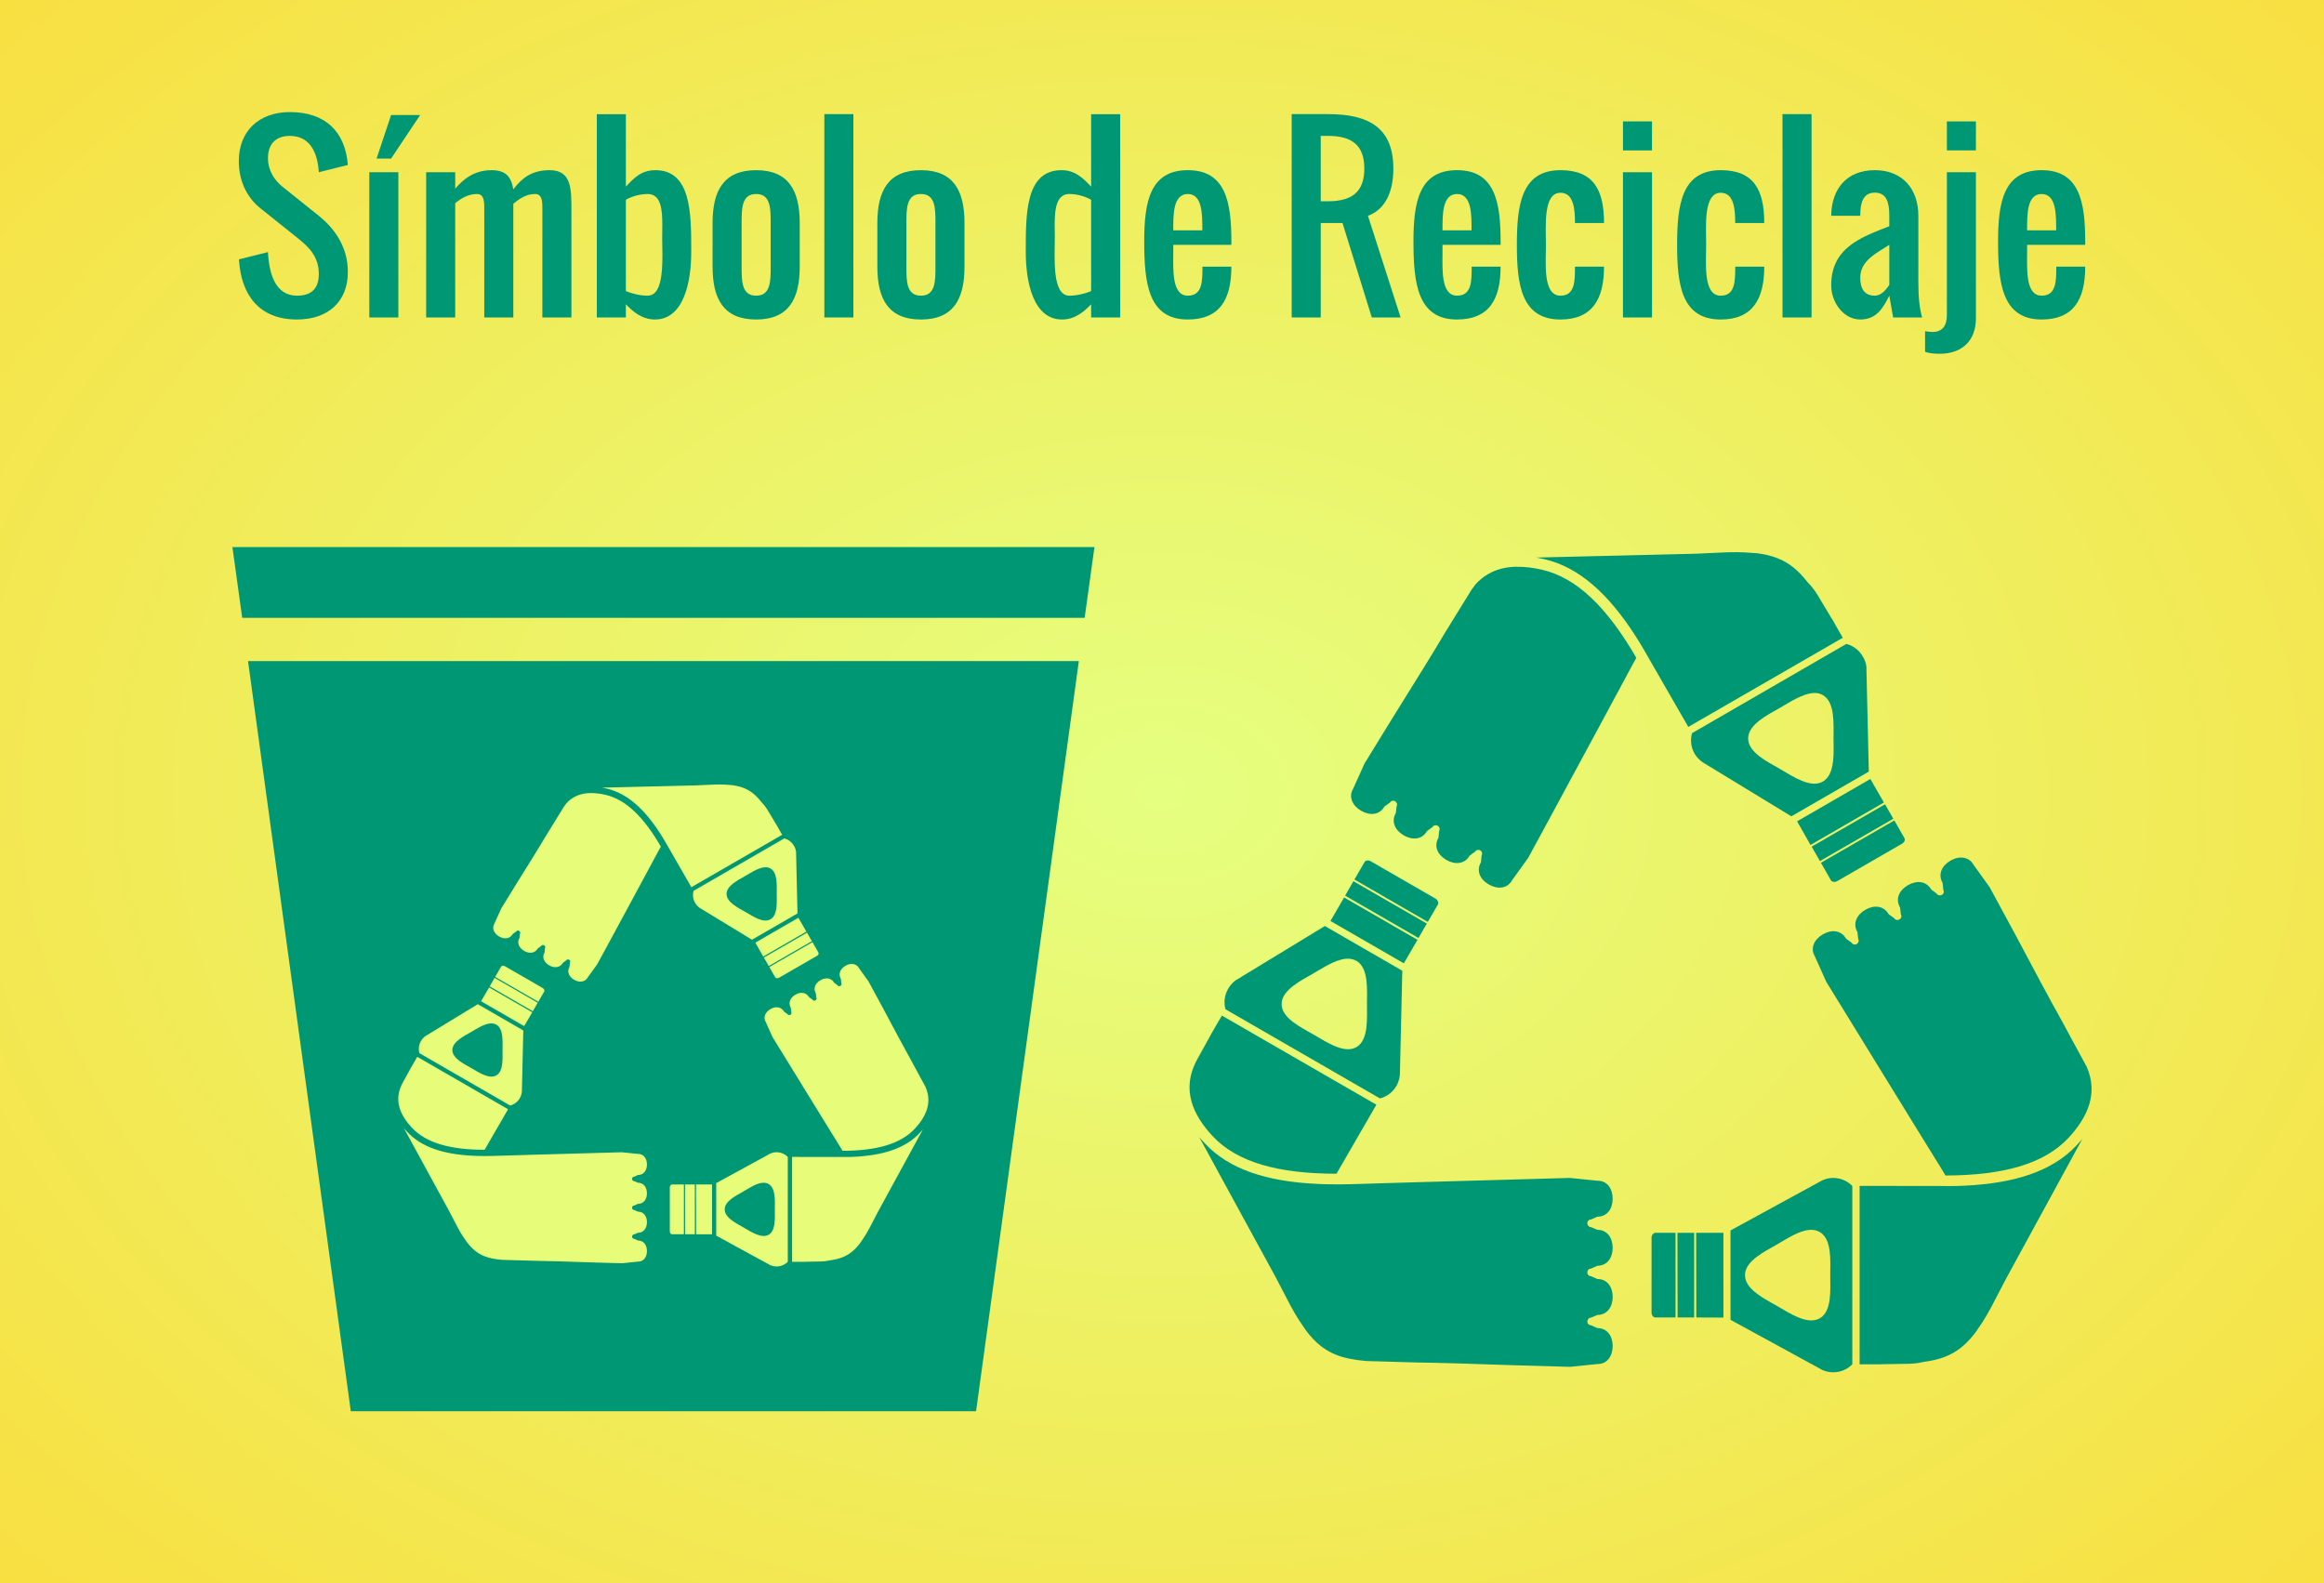
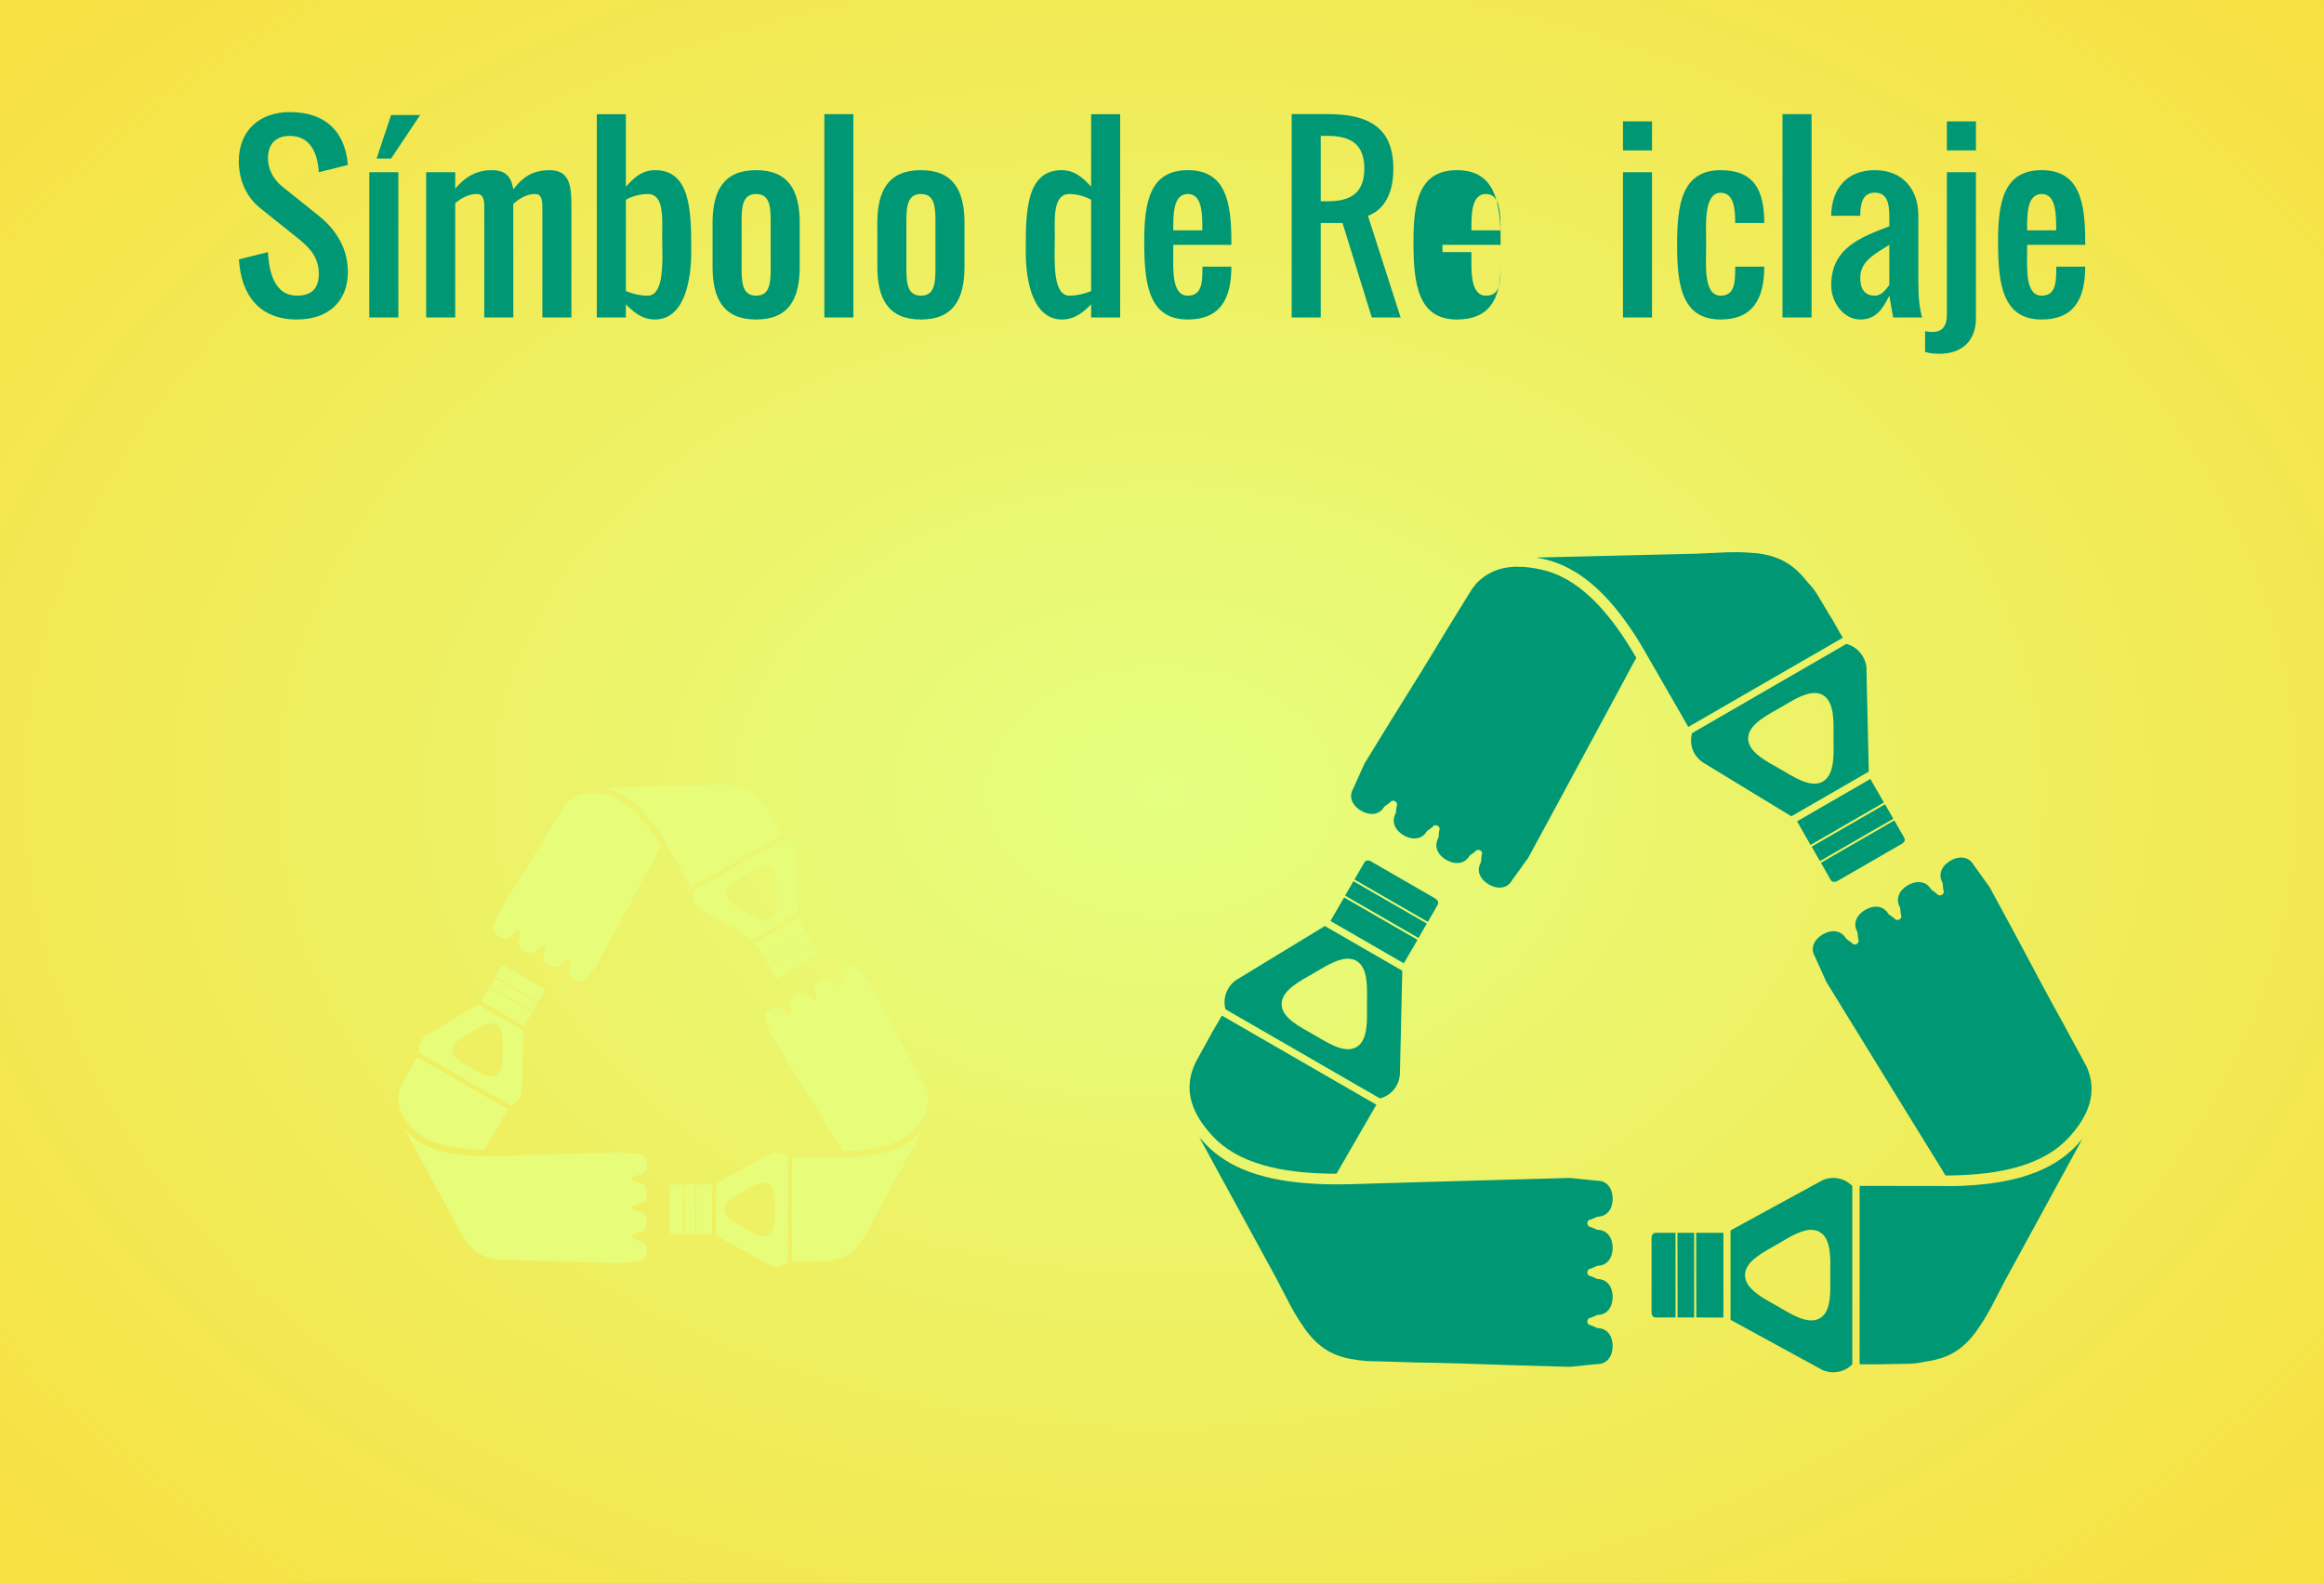
<svg xmlns="http://www.w3.org/2000/svg" xmlns:ns1="http://sodipodi.sourceforge.net/DTD/sodipodi-0.dtd" xmlns:ns2="http://www.inkscape.org/namespaces/inkscape" id="svg3512" ns1:docname="Recycling_Symbol.svg" viewBox="0 0 200 136.26" version="1.0" y="0" x="0" ns2:version="0.48.2 r9819">
  <rect x="0" y="0" width="200" height="136.26" fill="#333333" stroke="none" />
  <ns1:namedview id="namedview14" ns2:snap-center="true" ns2:snap-intersection-paths="true" ns2:zoom="3.1346035" borderopacity="1" ns2:current-layer="svg3512" ns2:cx="125.95189" ns2:cy="85.557974" ns2:snap-bbox-midpoints="true" ns2:object-paths="true" ns2:window-maximized="1" ns2:snap-bbox="true" showgrid="false" ns2:guide-bbox="true" ns2:snap-midpoints="true" ns2:snap-page="true" ns2:bbox-nodes="true" bordercolor="#666666" ns2:window-x="0" guidetolerance="10" ns2:snap-smooth-nodes="true" objecttolerance="10" ns2:object-nodes="true" ns2:window-y="0" ns2:window-width="1360" ns2:pageopacity="0" ns2:pageshadow="2" pagecolor="#ffffff" gridtolerance="10" ns2:snap-object-midpoints="true" ns2:bbox-paths="true" showguides="false" ns2:snap-bbox-edge-midpoints="true" ns2:window-height="699">
    <ns1:guide id="guide3812" position="240.813,18.469" orientation="1,0" />
    <ns1:guide id="guide3814" position="251.689,-80.782" orientation="1,0" />
    <ns1:guide id="guide3880" position="293.938,18.469" orientation="1,0" />
    <ns1:guide id="guide3884" position="267.359,83.469" orientation="1,0" />
    <ns1:guide id="guide3833" position="-169.978,66.287" orientation="0,1" />
    <ns1:guide id="guide3839" position="-118.909,-45.449" orientation="0,1" />
    <ns1:guide id="guide3847" position="-281.414,501.111" orientation="-0.866,0.5" />
    <ns1:guide id="guide3869" position="-244.659,379.716" orientation="0.866,0.5" />
    <ns1:guide id="guide3943" position="-186.101,448.33" orientation="0,1" />
    <ns1:guide id="guide3947" position="-234.476,474.018" orientation="-0.866,0.5" />
    <ns1:guide id="guide3949" position="-151.309,566.693" orientation="0.866,0.5" />
    <ns1:guide id="guide3951" position="-104.376,593.795" orientation="0.866,0.5" />
    <ns1:guide id="guide3960" position="-190.598,622.961" orientation="0,1" />
    <ns1:guide id="guide3966" position="49.372,78.731" orientation="0,1" />
    <ns1:guide id="guide4002" position="-112.625,394.125" orientation="0,1" />
  </ns1:namedview>
  <defs id="defs3">
    <radialGradient id="radialGradient3057" gradientUnits="userSpaceOnUse" cy="49.395" cx="206.8" gradientTransform="matrix(1.874 0 0 1.352 -287.63 1.353)" r="100" ns2:collect="always">
      <stop id="stop3844" style="stop-color:#e5ff80" offset="0" />
      <stop id="stop3846" style="stop-color:#ffd42a" offset="1" />
    </radialGradient>
  </defs>
  <g id="g4028">
    <rect id="rect3010" style="color:#000000;fill:url(#radialGradient3057)" height="136.26" width="200" y="-0" x="0" />
    <g id="g3780" style="fill:#009874" transform="matrix(1.22 0 0 1.22 102.37 38.912)">
      <path id="path3782" style="color:#000000;fill:#009874" d="m12.524 28.808c-0.081 0.01-0.144 0.053-0.182 0.119l-0.711 1.225 5.176 2.987 0.711-1.225c0.037-0.066 0.03-0.146 0-0.221-0.03-0.075-0.088-0.148-0.174-0.198l-4.56-2.631c-0.086-0.049-0.18-0.066-0.261-0.055zm-0.964 1.462-0.585 1.019 5.176 2.987 0.585-1.019-5.176-2.987zm-0.656 1.146-0.964 1.659 5.176 2.987 0.964-1.659-5.176-2.987zm-1.359 2.015-6.164 3.754-0.04 0.024c-0.034 0.022-0.069 0.039-0.103 0.063-0.205 0.151-0.378 0.35-0.514 0.585-0.264 0.457-0.319 0.974-0.19 1.446l10.898 6.29c0.473-0.124 0.898-0.428 1.162-0.885 0.135-0.234 0.209-0.49 0.237-0.743 0.01-0.041 0.01-0.077 0.01-0.119v-0.047l0.166-7.215-5.461-3.153zm1.509 2.308c0.255-0.019 0.502 0.025 0.719 0.15 0.87 0.501 0.744 2.04 0.743 3.042-0.005 1.003 0.126 2.541-0.743 3.042-0.869 0.501-2.142-0.375-3.011-0.877-0.869-0.502-2.268-1.154-2.268-2.157-0.002-1.003 1.4-1.679 2.268-2.181 0.651-0.377 1.528-0.962 2.292-1.019zm-8.772 4.007-0.767 1.32-0.047 0.095-0.901 1.628c-0.629 1.142-0.678 2.125-0.427 3.027 0.251 0.901 0.826 1.723 1.478 2.426 1.728 1.862 4.653 2.663 8.748 2.663l2.813-4.868-10.898-6.29zm-1.596 8.582 5.382 9.862 1.051 2.015c0.207 0.39 0.41 0.727 0.609 1.043l0.506 0.743c0.651 0.855 1.311 1.374 2.11 1.691 0.601 0.238 1.294 0.365 2.118 0.435l3.517 0.103c1.85 0.023 4.296 0.105 7.191 0.205 0.114 0.007 0.201 0.007 0.316 0.008l3.351 0.095 1.928-0.198c0.701 0.014 1.083-0.571 1.083-1.272 0-0.701-0.382-1.264-1.083-1.264l-0.443-0.198c-0.147 0-0.261-0.114-0.261-0.261 0-0.147 0.114-0.277 0.261-0.277l0.443-0.19c0.701 0 1.083-0.571 1.083-1.272 0-0.701-0.382-1.264-1.083-1.264l-0.443-0.198c-0.147 0-0.261-0.114-0.261-0.261v-0.008-0.008c0-0.147 0.114-0.261 0.261-0.261l0.443-0.198c0.701 0 1.083-0.563 1.083-1.264-0-0.701-0.382-1.272-1.083-1.272l-0.443-0.19c-0.147 0-0.261-0.13-0.261-0.277 0-0.147 0.114-0.261 0.261-0.261l0.443-0.198c0.701 0 1.083-0.563 1.083-1.264s-0.382-1.286-1.083-1.272l-1.936-0.198-3.382 0.095-7.594 0.213-2.663 0.079-0.253 0.008-1.573 0.047c-0.649 0.019-1.271 0.017-1.873 0-0.188-0.005-0.369-0.014-0.553-0.024-3.496-0.172-6.155-1.019-7.871-2.869-0.127-0.134-0.256-0.276-0.379-0.424z" ns2:transform-center-x="15.982026" ns2:transform-center-y="10.118803" ns2:connector-curvature="0" />
      <path id="path3784" d="m38.589 7.057c-0.2-0.002-0.412 0-0.632 0.008l-2.268 0.103-11.229 0.269c0.189 0.032 0.37 0.069 0.553 0.111 2.46 0.562 4.527 2.448 6.425 5.389 0.1 0.155 0.194 0.306 0.292 0.466 0.215 0.35 0.436 0.731 0.648 1.106 0.021 0.039 0.034 0.064 0.056 0.103l0.237 0.411 0.015 0.024 2.497 4.338 10.898-6.29c-0.07-0.116-0.147-0.252-0.213-0.364l-0.545-0.964-0.063-0.087-0.956-1.596c-0.215-0.355-0.452-0.647-0.695-0.893-0.334-0.425-0.667-0.781-1.027-1.067-0.674-0.534-1.455-0.851-2.521-0.988l-0.893-0.063c-0.186-0.007-0.377-0.014-0.577-0.016zm-15.528 1.027c-0.358 0.008-0.711 0.047-1.051 0.134-0.661 0.17-1.285 0.507-1.833 1.106-0.096 0.127-0.195 0.256-0.292 0.395l-1.849 2.995c-0.945 1.591-2.235 3.667-3.77 6.125-0.06 0.097-0.105 0.171-0.166 0.269l-1.754 2.853-0.798 1.77c-0.362 0.6-0.046 1.222 0.561 1.573 0.607 0.35 1.285 0.307 1.636-0.3l0.395-0.284c0.074-0.127 0.228-0.168 0.356-0.095 0.127 0.073 0.184 0.236 0.111 0.364l-0.056 0.474c-0.35 0.607-0.046 1.222 0.561 1.573 0.607 0.35 1.285 0.307 1.636-0.3l0.387-0.284c0.073-0.127 0.228-0.168 0.356-0.095 0.009 0.002 0.01-0.002 0.01 0 0.009 0.002 0.01 0.007 0.01 0.008 0.127 0.073 0.168 0.228 0.095 0.356l-0.047 0.482c-0.35 0.607-0.053 1.214 0.553 1.565 0.607 0.35 1.293 0.307 1.644-0.3l0.387-0.284c0.074-0.127 0.236-0.16 0.364-0.087 0.127 0.073 0.168 0.228 0.095 0.356l-0.047 0.482c-0.35 0.607-0.054 1.214 0.553 1.565 0.607 0.35 1.305 0.313 1.644-0.3l1.138-1.581 1.612-2.971 3.611-6.686 1.264-2.347 0.119-0.221 0.743-1.383c0.091-0.17 0.184-0.334 0.277-0.498-2.044-3.534-4.19-5.655-6.662-6.219-0.584-0.133-1.19-0.218-1.786-0.205zm23.273 5.445-10.89 6.298c-0.129 0.472-0.082 0.989 0.182 1.446 0.135 0.234 0.325 0.426 0.529 0.577 0.034 0.025 0.06 0.041 0.095 0.063l0.04 0.024 6.164 3.754 5.461-3.153-0.166-7.215v-0.047c-0.007-0.041 0.01-0.077 0-0.119-0.027-0.253-0.118-0.501-0.253-0.735-0.264-0.457-0.688-0.769-1.162-0.893zm-2.181 3.461c0.185 0.008 0.359 0.056 0.522 0.15 0.869 0.501 0.75 2.055 0.751 3.058 0.003 0.752 0.071 1.799-0.261 2.489-0.111 0.23-0.273 0.427-0.49 0.553-0.868 0.503-2.135-0.375-3.003-0.877-0.868-0.502-2.268-1.162-2.268-2.165 0.002-1.003 1.399-1.672 2.268-2.173 0.652-0.376 1.529-0.966 2.292-1.027 0.064-0.005 0.128-0.01 0.19-0.008zm3.872 6.069-5.168 2.987 0.948 1.667 5.176-2.995-0.956-1.659zm1.035 1.786-5.176 2.987 0.585 1.019 5.176-2.987-0.585-1.019zm0.656 1.138-5.176 2.987 0.703 1.233c0.037 0.066 0.109 0.1 0.19 0.111 0.081 0.01 0.175-0.005 0.261-0.055l4.56-2.631c0.086-0.049 0.15-0.122 0.182-0.198 0.03-0.075 0.021-0.148-0.015-0.213l-0.703-1.233z" style="color:#000000;fill:#009874" ns2:connector-curvature="0" />
      <path id="path3786" d="m54.37 28.599c-0.229 0.012-0.468 0.09-0.695 0.221-0.607 0.35-0.904 0.966-0.553 1.573l0.047 0.482c0.074 0.127 0.033 0.282-0.095 0.356-0.127 0.073-0.298 0.04-0.371-0.087l-0.387-0.292c-0.351-0.607-1.037-0.651-1.644-0.3-0.607 0.35-0.904 0.966-0.553 1.573l0.056 0.482c0.074 0.127 0.033 0.282-0.095 0.356-0.009 0.002-0.01-0.002-0.01 0-0.009 0.002-0.01 0.007-0.01 0.008-0.127 0.073-0.282 0.032-0.356-0.095l-0.395-0.284c-0.35-0.607-1.029-0.659-1.636-0.308-0.607 0.35-0.912 0.966-0.561 1.573l0.056 0.482c0.074 0.127 0.017 0.29-0.111 0.364-0.127 0.073-0.282 0.032-0.356-0.095l-0.387-0.284c-0.351-0.607-1.029-0.659-1.636-0.308s-0.923 0.973-0.561 1.573l0.798 1.778 1.77 2.877 3.983 6.472 1.399 2.268 0.134 0.213 0.83 1.343c0.103 0.167 0.195 0.326 0.292 0.49 4.065-0.008 6.965-0.81 8.685-2.663 0.652-0.703 1.226-1.525 1.478-2.426 0.219-0.784 0.215-1.633-0.205-2.592l-0.01-0.016-1.004-1.849-0.158-0.292-0.506-0.94c-0.905-1.613-2.053-3.772-3.414-6.33-0.053-0.101-0.096-0.175-0.15-0.277l-1.596-2.948-1.13-1.573c-0.212-0.384-0.566-0.542-0.948-0.522zm8.606 19.851c-0.122 0.148-0.252 0.289-0.379 0.427-1.716 1.85-4.375 2.696-7.871 2.869-0.184 0.01-0.365 0.019-0.553 0.024-0.411 0.011-0.857 0.005-1.288 0-0.044-0.002-0.066 0.002-0.111 0h-0.537l-4.971-0.008v12.589h1.525l0.103-0.008 1.865-0.031c0.382-0.008 0.722-0.059 1.035-0.134 0.571-0.076 1.075-0.193 1.525-0.371 0.799-0.317 1.459-0.836 2.11-1.691l0.506-0.743c0.199-0.316 0.401-0.653 0.608-1.043l1.051-2.015 5.382-9.862zm-17.567 2.75c-0.271 0-0.534 0.064-0.767 0.166-0.037 0.017-0.066 0.036-0.103 0.055l-0.04 0.024-6.338 3.461v6.306l6.338 3.461 0.04 0.024c0.037 0.019 0.065 0.039 0.103 0.056 0.233 0.102 0.496 0.158 0.767 0.158 0.528-0 1-0.213 1.343-0.561v-12.581c-0.344-0.348-0.816-0.569-1.343-0.569zm-1.675 3.667c0.255-0.02 0.502 0.024 0.719 0.15 0.869 0.502 0.744 2.039 0.743 3.042-0.003 1.004 0.134 2.541-0.735 3.043-0.868 0.502-2.15-0.369-3.019-0.869-0.652-0.376-1.599-0.845-2.031-1.478-0.144-0.211-0.229-0.444-0.229-0.696-0.005-1.004 1.391-1.665 2.26-2.165 0.652-0.375 1.528-0.968 2.292-1.027zm-10.866 0.205c-0.075-0-0.148 0.046-0.198 0.111-0.05 0.065-0.079 0.146-0.079 0.245v5.263c0 0.099 0.03 0.188 0.079 0.253 0.049 0.065 0.122 0.103 0.198 0.103h1.415v-5.974h-1.415zm1.549 0 0.01 5.974h1.17v-5.974h-1.177zm1.32 0 0.01 5.974 1.912 0.008v-5.982h-1.92z" style="color:#000000;fill:#009874" ns2:connector-curvature="0" />
    </g>
-     <path id="path3857" style="fill:#009874" ns2:connector-curvature="0" d="m20 47.082 0.844 6.094h72.5l0.844-6.094h-74.188zm1.344 9.812 8.844 64.562h53.812l8.844-64.562h-71.5z" />
    <g id="g3859" style="fill:#e7fc79" transform="matrix(.717 0 0 .717 34.274 62.456)">
      <path id="path3861" style="color:#000000;fill:#e7fc79" d="m12.524 28.808c-0.081 0.01-0.144 0.053-0.182 0.119l-0.711 1.225 5.176 2.987 0.711-1.225c0.037-0.066 0.03-0.146 0-0.221-0.03-0.075-0.088-0.148-0.174-0.198l-4.56-2.631c-0.086-0.049-0.18-0.066-0.261-0.055zm-0.964 1.462-0.585 1.019 5.176 2.987 0.585-1.019-5.176-2.987zm-0.656 1.146-0.964 1.659 5.176 2.987 0.964-1.659-5.176-2.987zm-1.359 2.015-6.164 3.754-0.04 0.024c-0.034 0.022-0.069 0.039-0.103 0.063-0.205 0.151-0.378 0.35-0.514 0.585-0.264 0.457-0.319 0.974-0.19 1.446l10.898 6.29c0.473-0.124 0.898-0.428 1.162-0.885 0.135-0.234 0.209-0.49 0.237-0.743 0.01-0.041 0.01-0.077 0.01-0.119v-0.047l0.166-7.215-5.461-3.153zm1.509 2.308c0.255-0.019 0.502 0.025 0.719 0.15 0.87 0.501 0.744 2.04 0.743 3.042-0.005 1.003 0.126 2.541-0.743 3.042-0.869 0.501-2.142-0.375-3.011-0.877-0.869-0.502-2.268-1.154-2.268-2.157-0.002-1.003 1.4-1.679 2.268-2.181 0.651-0.377 1.528-0.962 2.292-1.019zm-8.772 4.007-0.767 1.32-0.047 0.095-0.901 1.628c-0.629 1.142-0.678 2.125-0.427 3.027 0.251 0.901 0.826 1.723 1.478 2.426 1.728 1.862 4.653 2.663 8.748 2.663l2.813-4.868-10.898-6.29zm-1.596 8.582 5.382 9.862 1.051 2.015c0.207 0.39 0.41 0.727 0.609 1.043l0.506 0.743c0.651 0.855 1.311 1.374 2.11 1.691 0.601 0.238 1.294 0.365 2.118 0.435l3.517 0.103c1.85 0.023 4.296 0.105 7.191 0.205 0.114 0.007 0.201 0.007 0.316 0.008l3.351 0.095 1.928-0.198c0.701 0.014 1.083-0.571 1.083-1.272 0-0.701-0.382-1.264-1.083-1.264l-0.443-0.198c-0.147 0-0.261-0.114-0.261-0.261 0-0.147 0.114-0.277 0.261-0.277l0.443-0.19c0.701 0 1.083-0.571 1.083-1.272 0-0.701-0.382-1.264-1.083-1.264l-0.443-0.198c-0.147 0-0.261-0.114-0.261-0.261v-0.008-0.008c0-0.147 0.114-0.261 0.261-0.261l0.443-0.198c0.701 0 1.083-0.563 1.083-1.264-0-0.701-0.382-1.272-1.083-1.272l-0.443-0.19c-0.147 0-0.261-0.13-0.261-0.277 0-0.147 0.114-0.261 0.261-0.261l0.443-0.198c0.701 0 1.083-0.563 1.083-1.264s-0.382-1.286-1.083-1.272l-1.936-0.198-3.382 0.095-7.594 0.213-2.663 0.079-0.253 0.008-1.573 0.047c-0.649 0.019-1.271 0.017-1.873 0-0.188-0.005-0.369-0.014-0.553-0.024-3.496-0.172-6.155-1.019-7.871-2.869-0.127-0.134-0.256-0.276-0.379-0.424z" ns2:transform-center-x="15.982026" ns2:transform-center-y="10.118803" ns2:connector-curvature="0" />
      <path id="path3863" style="color:#000000;fill:#e7fc79" ns2:connector-curvature="0" d="m38.589 7.057c-0.2-0.002-0.412 0-0.632 0.008l-2.268 0.103-11.229 0.269c0.189 0.032 0.37 0.069 0.553 0.111 2.46 0.562 4.527 2.448 6.425 5.389 0.1 0.155 0.194 0.306 0.292 0.466 0.215 0.35 0.436 0.731 0.648 1.106 0.021 0.039 0.034 0.064 0.056 0.103l0.237 0.411 0.015 0.024 2.497 4.338 10.898-6.29c-0.07-0.116-0.147-0.252-0.213-0.364l-0.545-0.964-0.063-0.087-0.956-1.596c-0.215-0.355-0.452-0.647-0.695-0.893-0.334-0.425-0.667-0.781-1.027-1.067-0.674-0.534-1.455-0.851-2.521-0.988l-0.893-0.063c-0.186-0.007-0.377-0.014-0.577-0.016zm-15.528 1.027c-0.358 0.008-0.711 0.047-1.051 0.134-0.661 0.17-1.285 0.507-1.833 1.106-0.096 0.127-0.195 0.256-0.292 0.395l-1.849 2.995c-0.945 1.591-2.235 3.667-3.77 6.125-0.06 0.097-0.105 0.171-0.166 0.269l-1.754 2.853-0.798 1.77c-0.362 0.6-0.046 1.222 0.561 1.573 0.607 0.35 1.285 0.307 1.636-0.3l0.395-0.284c0.074-0.127 0.228-0.168 0.356-0.095 0.127 0.073 0.184 0.236 0.111 0.364l-0.056 0.474c-0.35 0.607-0.046 1.222 0.561 1.573 0.607 0.35 1.285 0.307 1.636-0.3l0.387-0.284c0.073-0.127 0.228-0.168 0.356-0.095 0.009 0.002 0.01-0.002 0.01 0 0.009 0.002 0.01 0.007 0.01 0.008 0.127 0.073 0.168 0.228 0.095 0.356l-0.047 0.482c-0.35 0.607-0.053 1.214 0.553 1.565 0.607 0.35 1.293 0.307 1.644-0.3l0.387-0.284c0.074-0.127 0.236-0.16 0.364-0.087 0.127 0.073 0.168 0.228 0.095 0.356l-0.047 0.482c-0.35 0.607-0.054 1.214 0.553 1.565 0.607 0.35 1.305 0.313 1.644-0.3l1.138-1.581 1.612-2.971 3.611-6.686 1.264-2.347 0.119-0.221 0.743-1.383c0.091-0.17 0.184-0.334 0.277-0.498-2.044-3.534-4.19-5.655-6.662-6.219-0.584-0.133-1.19-0.218-1.786-0.205zm23.273 5.445-10.89 6.298c-0.129 0.472-0.082 0.989 0.182 1.446 0.135 0.234 0.325 0.426 0.529 0.577 0.034 0.025 0.06 0.041 0.095 0.063l0.04 0.024 6.164 3.754 5.461-3.153-0.166-7.215v-0.047c-0.007-0.041 0.01-0.077 0-0.119-0.027-0.253-0.118-0.501-0.253-0.735-0.264-0.457-0.688-0.769-1.162-0.893zm-2.181 3.461c0.185 0.008 0.359 0.056 0.522 0.15 0.869 0.501 0.75 2.055 0.751 3.058 0.003 0.752 0.071 1.799-0.261 2.489-0.111 0.23-0.273 0.427-0.49 0.553-0.868 0.503-2.135-0.375-3.003-0.877-0.868-0.502-2.268-1.162-2.268-2.165 0.002-1.003 1.399-1.672 2.268-2.173 0.652-0.376 1.529-0.966 2.292-1.027 0.064-0.005 0.128-0.01 0.19-0.008zm3.872 6.069-5.168 2.987 0.948 1.667 5.176-2.995-0.956-1.659zm1.035 1.786-5.176 2.987 0.585 1.019 5.176-2.987-0.585-1.019zm0.656 1.138-5.176 2.987 0.703 1.233c0.037 0.066 0.109 0.1 0.19 0.111 0.081 0.01 0.175-0.005 0.261-0.055l4.56-2.631c0.086-0.049 0.15-0.122 0.182-0.198 0.03-0.075 0.021-0.148-0.015-0.213l-0.703-1.233z" />
      <path id="path3865" style="color:#000000;fill:#e7fc79" ns2:connector-curvature="0" d="m54.37 28.599c-0.229 0.012-0.468 0.09-0.695 0.221-0.607 0.35-0.904 0.966-0.553 1.573l0.047 0.482c0.074 0.127 0.033 0.282-0.095 0.356-0.127 0.073-0.298 0.04-0.371-0.087l-0.387-0.292c-0.351-0.607-1.037-0.651-1.644-0.3-0.607 0.35-0.904 0.966-0.553 1.573l0.056 0.482c0.074 0.127 0.033 0.282-0.095 0.356-0.009 0.002-0.01-0.002-0.01 0-0.009 0.002-0.01 0.007-0.01 0.008-0.127 0.073-0.282 0.032-0.356-0.095l-0.395-0.284c-0.35-0.607-1.029-0.659-1.636-0.308-0.607 0.35-0.912 0.966-0.561 1.573l0.056 0.482c0.074 0.127 0.017 0.29-0.111 0.364-0.127 0.073-0.282 0.032-0.356-0.095l-0.387-0.284c-0.351-0.607-1.029-0.659-1.636-0.308s-0.923 0.973-0.561 1.573l0.798 1.778 1.77 2.877 3.983 6.472 1.399 2.268 0.134 0.213 0.83 1.343c0.103 0.167 0.195 0.326 0.292 0.49 4.065-0.008 6.965-0.81 8.685-2.663 0.652-0.703 1.226-1.525 1.478-2.426 0.219-0.784 0.215-1.633-0.205-2.592l-0.01-0.016-1.004-1.849-0.158-0.292-0.506-0.94c-0.905-1.613-2.053-3.772-3.414-6.33-0.053-0.101-0.096-0.175-0.15-0.277l-1.596-2.948-1.13-1.573c-0.212-0.384-0.566-0.542-0.948-0.522zm8.606 19.851c-0.122 0.148-0.252 0.289-0.379 0.427-1.716 1.85-4.375 2.696-7.871 2.869-0.184 0.01-0.365 0.019-0.553 0.024-0.411 0.011-0.857 0.005-1.288 0-0.044-0.002-0.066 0.002-0.111 0h-0.537l-4.971-0.008v12.589h1.525l0.103-0.008 1.865-0.031c0.382-0.008 0.722-0.059 1.035-0.134 0.571-0.076 1.075-0.193 1.525-0.371 0.799-0.317 1.459-0.836 2.11-1.691l0.506-0.743c0.199-0.316 0.401-0.653 0.608-1.043l1.051-2.015 5.382-9.862zm-17.567 2.75c-0.271 0-0.534 0.064-0.767 0.166-0.037 0.017-0.066 0.036-0.103 0.055l-0.04 0.024-6.338 3.461v6.306l6.338 3.461 0.04 0.024c0.037 0.019 0.065 0.039 0.103 0.056 0.233 0.102 0.496 0.158 0.767 0.158 0.528-0 1-0.213 1.343-0.561v-12.581c-0.344-0.348-0.816-0.569-1.343-0.569zm-1.675 3.667c0.255-0.02 0.502 0.024 0.719 0.15 0.869 0.502 0.744 2.039 0.743 3.042-0.003 1.004 0.134 2.541-0.735 3.043-0.868 0.502-2.15-0.369-3.019-0.869-0.652-0.376-1.599-0.845-2.031-1.478-0.144-0.211-0.229-0.444-0.229-0.696-0.005-1.004 1.391-1.665 2.26-2.165 0.652-0.375 1.528-0.968 2.292-1.027zm-10.866 0.205c-0.075-0-0.148 0.046-0.198 0.111-0.05 0.065-0.079 0.146-0.079 0.245v5.263c0 0.099 0.03 0.188 0.079 0.253 0.049 0.065 0.122 0.103 0.198 0.103h1.415v-5.974h-1.415zm1.549 0 0.01 5.974h1.17v-5.974h-1.177zm1.32 0 0.01 5.974 1.912 0.008v-5.982h-1.92z" />
    </g>
    <a id="a3064" style="fill:#009874">
      <g id="text3881" style="fill:#009874">
        <path id="path3992" d="m27.437 14.822 2.5-0.625c-0.225-2.842-1.904-4.551-5-4.551-2.627 0-4.385 1.621-4.385 4.219 0 1.855 0.811 3.242 1.885 4.082l3.125 2.5c0.908 0.732 1.875 1.553 1.875 3.125 0 1.25-0.625 1.875-1.875 1.875-1.895 0-2.412-1.943-2.5-3.75l-2.5 0.625c0.186 3.057 1.728 5.176 5 5.176 2.627 0 4.375-1.494 4.375-4.092 0-2.236-1.221-3.799-2.5-4.834l-3.125-2.5c-0.684-0.547-1.25-1.387-1.25-2.471 0-1.191 0.664-1.904 1.875-1.904 1.768 0 2.393 1.465 2.5 3.125" />
        <path id="path3994" d="m33.657 13.65 2.5-3.75h-2.5l-1.25 3.75h1.25m-1.875 1.172v12.5h2.5v-12.5h-2.5" />
        <path id="path3996" d="m46.05 16.697c0.684 0 0.625 0.811 0.625 1.504v9.121h2.5v-9.092c0-1.924 0.049-3.584-1.875-3.584-1.553 0-2.393 0.693-3.125 1.65-0.186-1.094-0.645-1.65-1.885-1.65-1.475 0-2.441 0.791-3.115 1.592v-1.416h-2.5v12.5h2.5v-9.834c0.449-0.371 1.074-0.791 1.875-0.791 0.693 0 0.625 0.84 0.625 1.553v9.072h2.5v-9.785c0.459-0.371 1.055-0.84 1.875-0.84" />
        <path id="path3998" d="m56.987 20.437c0 0.439 0.02 0.986 0.02 1.553 0 1.641-0.146 3.457-1.27 3.457-0.645 0-1.318-0.166-1.875-0.391v-7.861c0.459-0.273 1.182-0.498 1.875-0.498 1.133 0 1.26 1.309 1.26 2.588 0 0.4-0.01 0.801-0.01 1.152m2.5 1.25v-0.166c0-3.223-0.029-6.875-3.086-6.875-1.23 0-1.865 0.703-2.539 1.416v-6.231h-2.5v17.49h2.5v-1.133c0.576 0.596 1.357 1.309 2.5 1.309 2.5 0 3.125-3.272 3.125-5.811" />
        <path id="path4000" d="m65.073 27.498c2.812 0 3.75-1.777 3.75-4.551v-3.75c0-2.773-0.938-4.551-3.75-4.551s-3.75 1.777-3.75 4.551v3.75c0 2.773 0.938 4.551 3.75 4.551m0-10.801c1.25 0 1.25 1.25 1.25 2.5v3.75c0 1.25-0 2.5-1.25 2.5s-1.25-1.25-1.25-2.5v-3.75c0-1.25 0-2.5 1.25-2.5" />
        <path id="path4002" d="m73.442 27.322v-17.5h-2.5v17.5h2.5" />
        <path id="path4004" d="m79.253 27.498c2.812 0 3.75-1.777 3.75-4.551v-3.75c0-2.773-0.938-4.551-3.75-4.551s-3.75 1.777-3.75 4.551v3.75c0 2.773 0.938 4.551 3.75 4.551m0-10.801c1.25 0 1.25 1.25 1.25 2.5v3.75c0 1.25-0 2.5-1.25 2.5s-1.25-1.25-1.25-2.5v-3.75c0-1.25 0-2.5 1.25-2.5" />
        <path id="path4006" d="m90.776 20.437c0-1.504-0.215-3.74 1.25-3.74 0.693 0 1.416 0.225 1.875 0.498v7.861c-0.557 0.225-1.23 0.391-1.875 0.391-1.514 0-1.25-3.301-1.25-5.01m0.586-5.791c-3.125 0-3.086 3.769-3.086 7.041 0 2.529 0.615 5.811 3.125 5.811 1.133 0 1.924-0.713 2.5-1.309v1.133h2.5v-17.49h-2.5v6.231c-0.654-0.694-1.357-1.417-2.539-1.417" />
        <path id="path4008" d="m100.97 21.697v-0.625h5v-0.293c0-3.389-0.488-6.133-3.75-6.133s-3.75 2.744-3.75 6.133c0 3.545 0.332 6.719 3.74 6.719 2.725 0 3.76-1.67 3.76-4.551h-2.49c0 1.26 0 2.5-1.26 2.5-1.406 0-1.25-2.305-1.25-3.75m2.5-1.875h-2.5c0-1.289-0.039-3.125 1.25-3.125 1.279 0 1.25 1.826 1.25 3.125" />
        <path id="path4010" d="m119.91 14.509c0-3.477-2.061-4.688-5.625-4.688h-3.125v17.5h2.5v-8.125h1.875l2.519 8.125h2.481l-2.812-8.75c1.455-0.527 2.188-2.002 2.188-4.062m-2.5 0c0 2.041-1.103 2.812-3.125 2.812h-0.625v-5.625h0.625c2.022 0 3.125 0.771 3.125 2.812" />
-         <path id="path4012" d="m124.14 21.697v-0.625h5v-0.293c0-3.389-0.488-6.133-3.75-6.133s-3.75 2.744-3.75 6.133c0 3.545 0.332 6.719 3.74 6.719 2.725 0 3.76-1.67 3.76-4.551h-2.49c0 1.26 0 2.5-1.26 2.5-1.406 0-1.25-2.305-1.25-3.75m2.5-1.875h-2.5c0-1.289-0.039-3.125 1.25-3.125 1.279 0 1.25 1.826 1.25 3.125" />
-         <path id="path4014" d="m133.04 21.072c0-1.582-0.254-4.482 1.25-4.482 1.152 0 1.25 1.435 1.25 2.607h2.5c0-2.842-0.889-4.551-3.75-4.551-3.389 0-3.75 3.047-3.75 6.426s0.361 6.426 3.75 6.426c2.783 0 3.75-1.807 3.75-4.551h-2.5c0 1.25 0 2.5-1.25 2.5-1.533 0-1.25-2.803-1.25-4.375" />
+         <path id="path4012" d="m124.14 21.697v-0.625h5v-0.293c0-3.389-0.488-6.133-3.75-6.133s-3.75 2.744-3.75 6.133c0 3.545 0.332 6.719 3.74 6.719 2.725 0 3.76-1.67 3.76-4.551c0 1.26 0 2.5-1.26 2.5-1.406 0-1.25-2.305-1.25-3.75m2.5-1.875h-2.5c0-1.289-0.039-3.125 1.25-3.125 1.279 0 1.25 1.826 1.25 3.125" />
        <path id="path4016" d="m139.67 14.822v12.5h2.5v-12.5h-2.5m0-4.375v2.5h2.5v-2.5h-2.5" />
        <path id="path4018" d="m146.83 21.072c0-1.582-0.254-4.482 1.25-4.482 1.152 0 1.25 1.435 1.25 2.607h2.5c0-2.842-0.889-4.551-3.75-4.551-3.389 0-3.75 3.047-3.75 6.426s0.361 6.426 3.75 6.426c2.783 0 3.75-1.807 3.75-4.551h-2.5c0 1.25 0 2.5-1.25 2.5-1.533 0-1.25-2.803-1.25-4.375" />
        <path id="path4020" d="m155.9 27.322v-17.5h-2.5v17.5h2.5" />
        <path id="path4022" d="m161.34 14.646c-2.373 0-3.721 1.562-3.75 3.926h2.5c0-1.094 0.225-1.992 1.25-1.992 1.045 0 1.25 0.889 1.25 1.992v0.898c-2.412 0.947-5 1.836-5 5.088 0 1.455 1.055 2.939 2.5 2.939s2.002-1.065 2.5-2.051l0.332 1.875h2.49c-0.244-0.889-0.322-1.846-0.322-3.125v-5.625c0-2.324-1.377-3.926-3.75-3.926m1.25 6.426v3.457c-0.264 0.352-0.645 0.918-1.25 0.918-0.898 0-1.25-0.615-1.25-1.553 0-1.514 1.514-2.158 2.5-2.822" />
        <path id="path4024" d="m166.92 30.447c1.924 0 3.125-1.113 3.125-3.057v-12.568h-2.5v12.295c0 0.869-0.342 1.455-1.25 1.455-0.176 0-0.479-0.039-0.625-0.068v1.777c0.332 0.127 0.82 0.166 1.25 0.166m0.625-20v2.5h2.5v-2.5h-2.5" />
        <path id="path4026" d="m174.45 21.697v-0.625h5v-0.293c0-3.389-0.488-6.133-3.75-6.133s-3.75 2.744-3.75 6.133c0 3.545 0.332 6.719 3.74 6.719 2.725 0 3.76-1.67 3.76-4.551h-2.49c0 1.26 0 2.5-1.26 2.5-1.406 0-1.25-2.305-1.25-3.75m2.5-1.875h-2.5c0-1.289-0.039-3.125 1.25-3.125 1.279 0 1.25 1.826 1.25 3.125" />
      </g>
    </a>
  </g>
</svg>